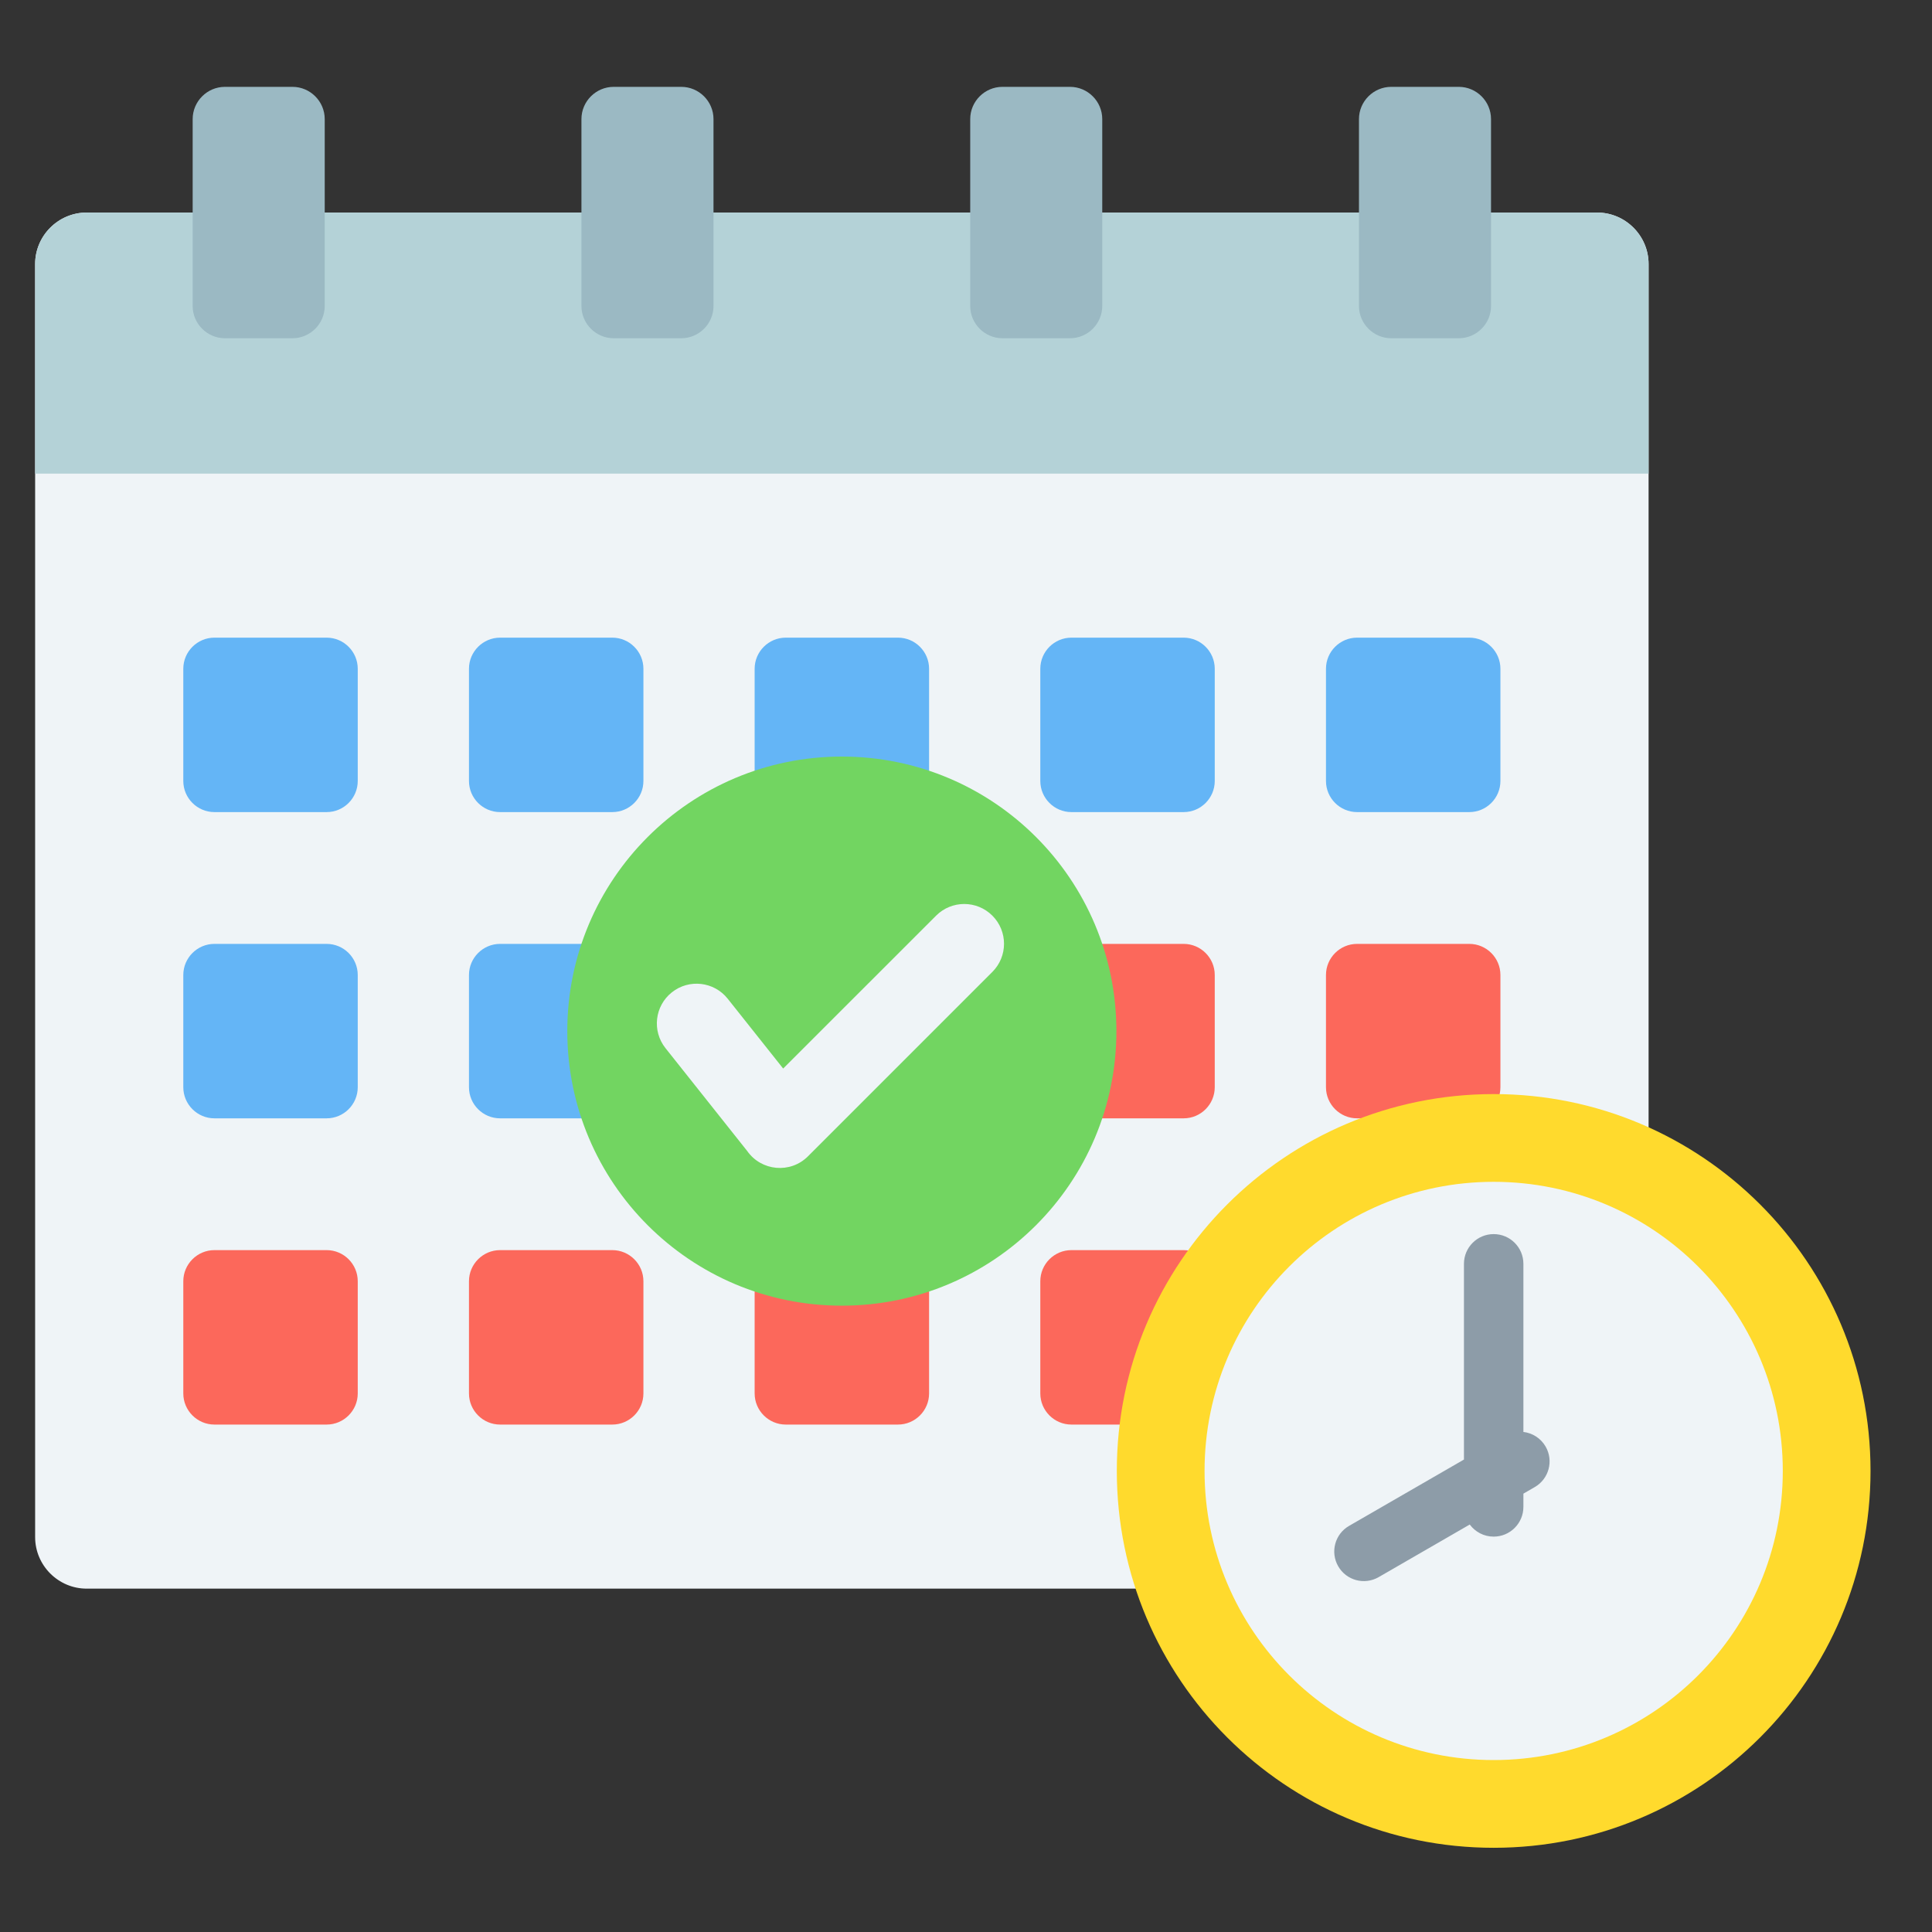
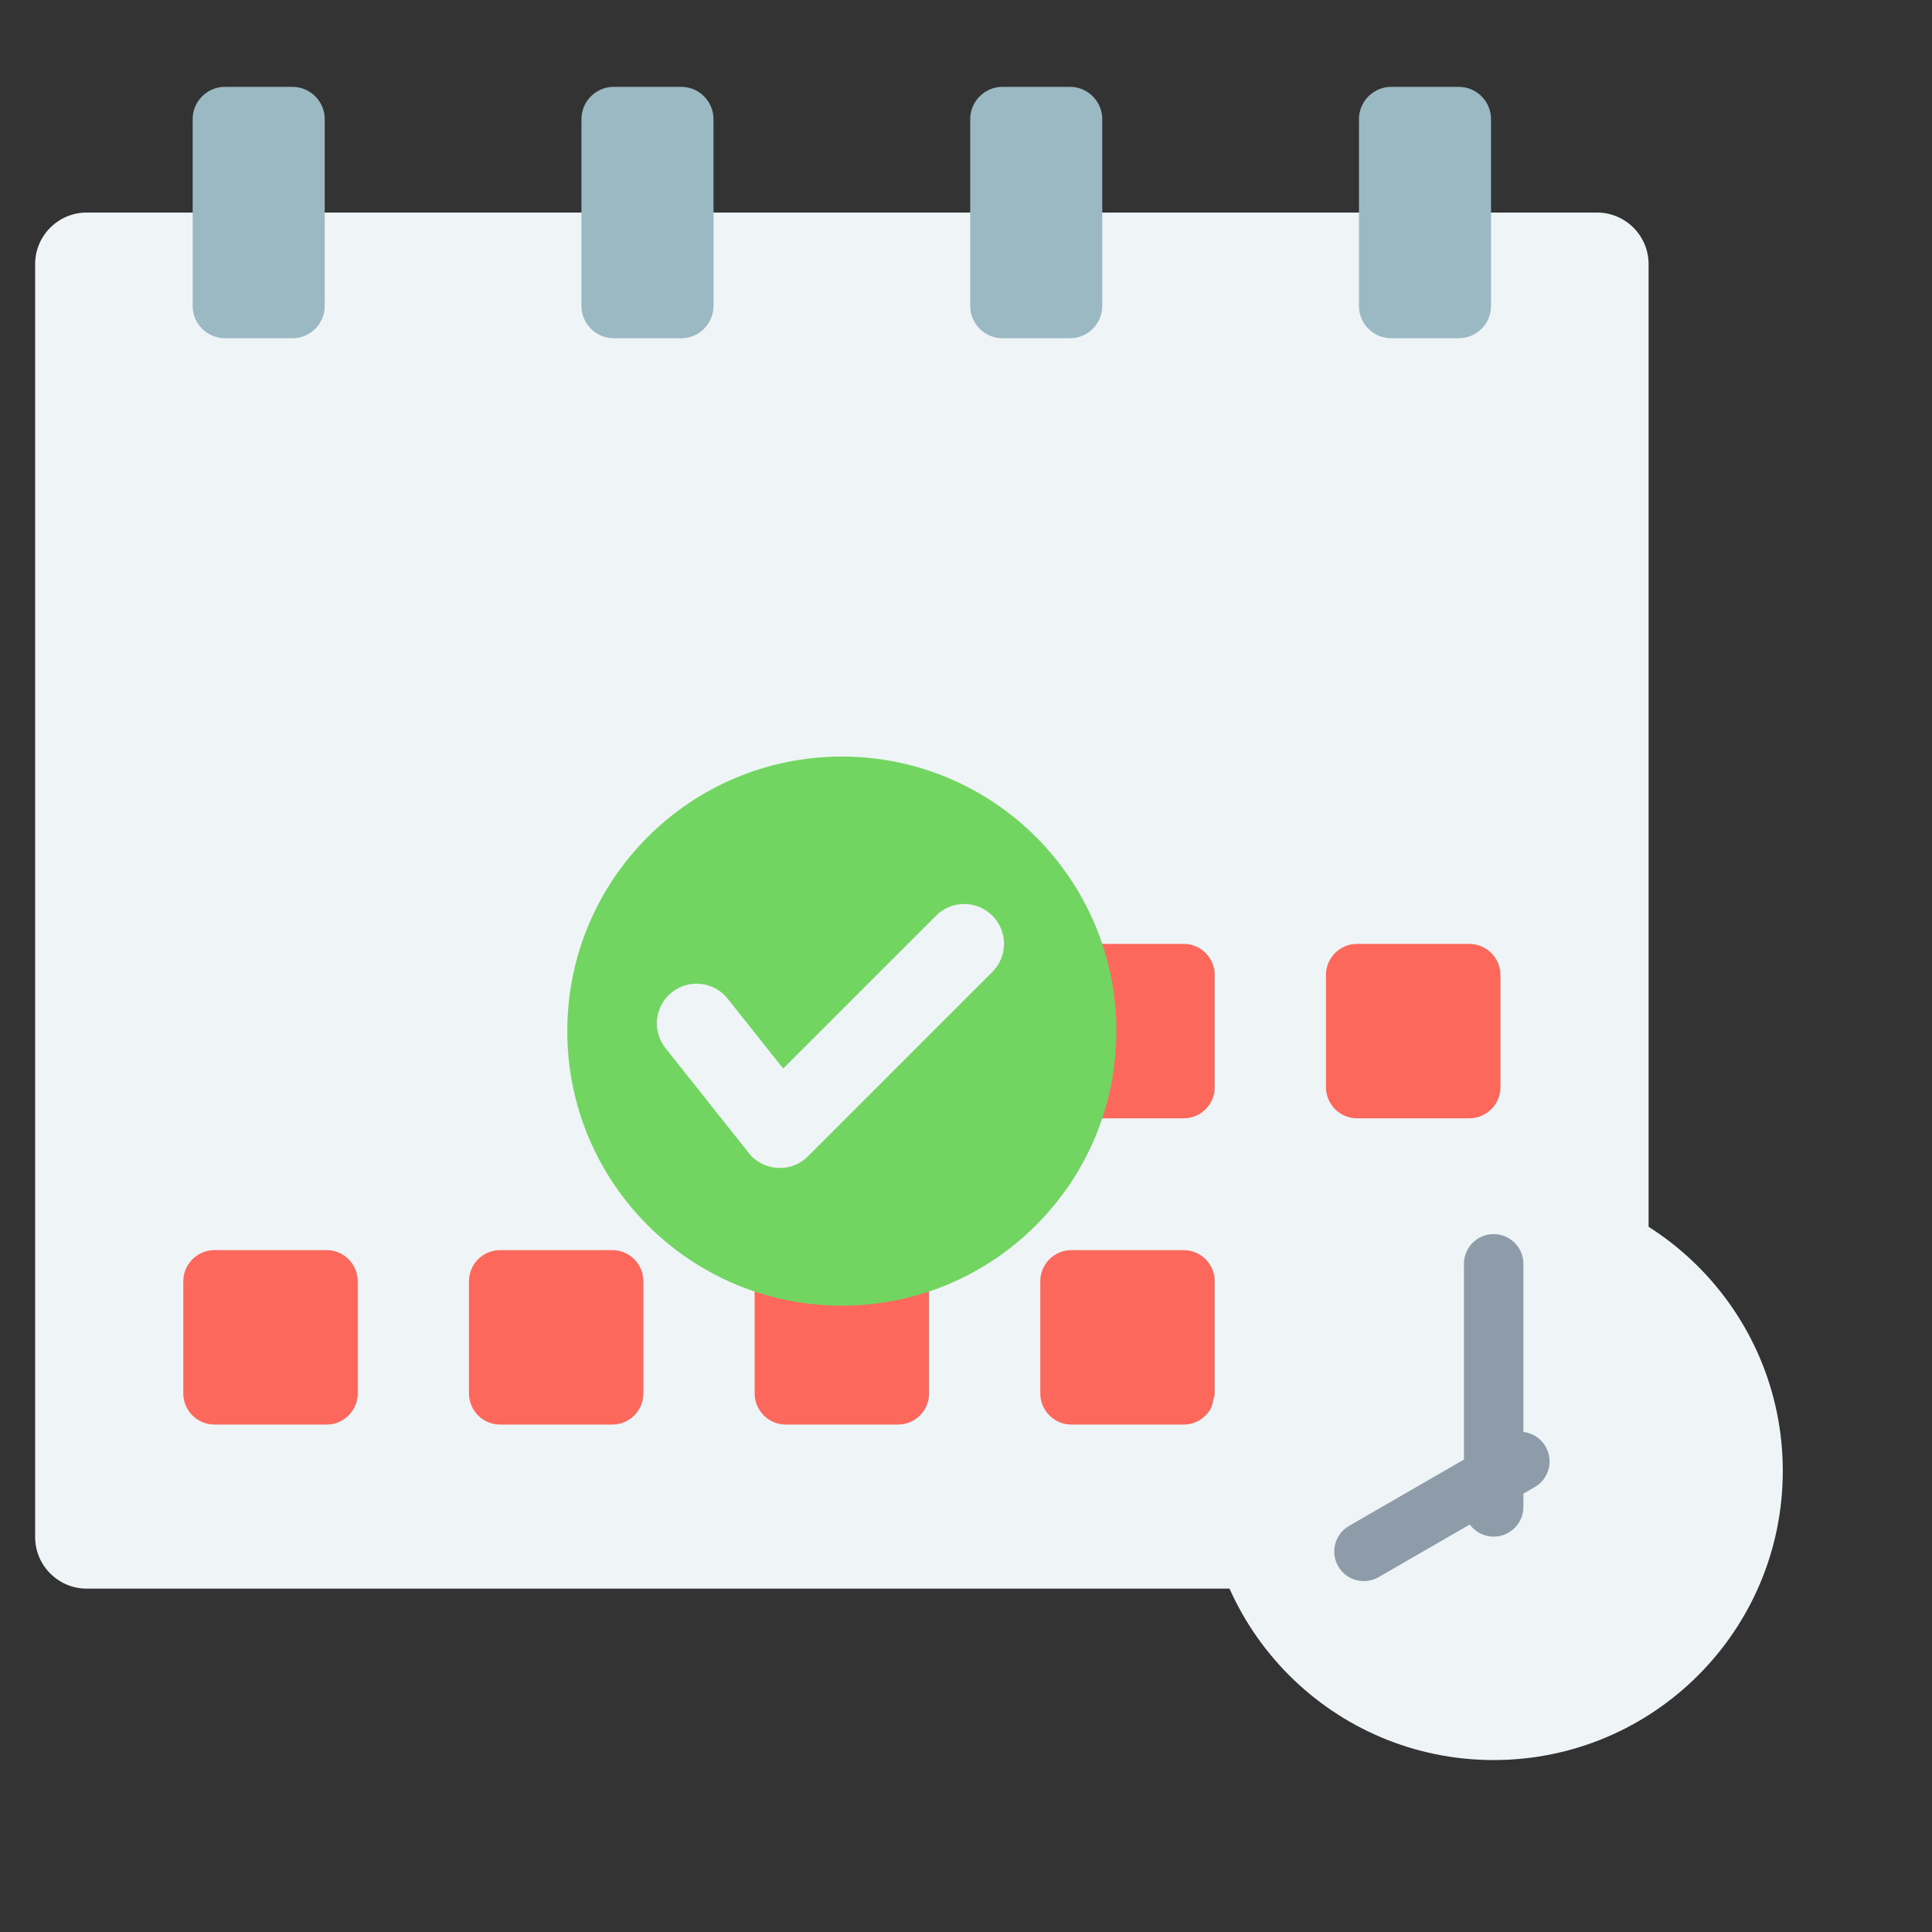
<svg xmlns="http://www.w3.org/2000/svg" width="65" height="65" viewBox="0 0 65 65" fill="none">
  <rect x="0" y="0" width="65" height="65" fill="#333333" stroke="none" />
  <g id="deadline 2">
    <g id="Group">
      <g id="Group_2">
        <path id="Vector" fill-rule="evenodd" clip-rule="evenodd" d="M2.917 7.151C1.961 7.151 1.182 7.93 1.182 8.885V51.714C1.182 52.668 1.961 53.448 2.917 53.448H53.73C54.685 53.448 55.465 52.668 55.465 51.714V8.885C55.465 7.93 54.686 7.151 53.731 7.151H2.917Z" fill="#EFF4F7" />
-         <path id="Vector_2" fill-rule="evenodd" clip-rule="evenodd" d="M1.182 15.934H55.465V8.885C55.465 7.93 54.686 7.151 53.731 7.151H2.917C1.961 7.151 1.182 7.93 1.182 8.885V15.934Z" fill="#B4D2D7" />
        <path id="Vector_3" fill-rule="evenodd" clip-rule="evenodd" d="M7.568 2.922H9.84C10.437 2.922 10.925 3.41 10.925 4.007V10.295C10.925 10.892 10.437 11.38 9.84 11.38H7.568C6.971 11.38 6.482 10.892 6.482 10.295V4.007C6.482 3.41 6.971 2.922 7.568 2.922ZM46.807 2.922H49.079C49.676 2.922 50.164 3.41 50.164 4.007V10.295C50.164 10.892 49.676 11.38 49.079 11.38H46.807C46.21 11.38 45.721 10.892 45.721 10.295V4.007C45.721 3.41 46.21 2.922 46.807 2.922ZM33.727 2.922H35.999C36.596 2.922 37.084 3.41 37.084 4.007V10.295C37.084 10.892 36.596 11.38 35.999 11.38H33.727C33.13 11.38 32.642 10.892 32.642 10.295V4.007C32.642 3.41 33.13 2.922 33.727 2.922ZM20.647 2.922H22.92C23.517 2.922 24.005 3.41 24.005 4.007V10.295C24.005 10.892 23.517 11.38 22.92 11.38H20.647C20.05 11.38 19.562 10.892 19.562 10.295V4.007C19.562 3.41 20.05 2.922 20.647 2.922Z" fill="#9BB9C3" />
      </g>
      <path id="Vector_4" fill-rule="evenodd" clip-rule="evenodd" d="M10.989 47.928H7.214C6.638 47.928 6.167 47.457 6.167 46.881V43.106C6.167 42.529 6.638 42.059 7.214 42.059H10.989C11.566 42.059 12.036 42.529 12.036 43.106V46.881C12.036 47.457 11.566 47.928 10.989 47.928ZM39.822 47.928C38.564 47.928 37.305 47.928 36.047 47.928C35.47 47.928 35 47.457 35 46.881C35 45.623 35 44.364 35 43.106C35 42.529 35.47 42.059 36.047 42.059H39.822C40.399 42.059 40.869 42.529 40.869 43.106V46.881C40.869 47.457 40.399 47.928 39.822 47.928ZM30.211 47.928C28.953 47.928 27.695 47.928 26.436 47.928C25.86 47.928 25.389 47.457 25.389 46.881C25.389 45.623 25.389 44.364 25.389 43.106C25.389 42.529 25.86 42.059 26.436 42.059H30.211C30.788 42.059 31.258 42.529 31.258 43.106V46.881C31.258 47.457 30.788 47.928 30.211 47.928ZM39.822 37.625C38.564 37.625 37.305 37.625 36.047 37.625C35.47 37.625 35 37.155 35 36.578C35 35.32 35 34.061 35 32.803C35 32.226 35.47 31.756 36.047 31.756H39.822C40.399 31.756 40.869 32.226 40.869 32.803V36.578C40.869 37.155 40.399 37.625 39.822 37.625ZM30.211 37.625C28.953 37.625 27.695 37.625 26.436 37.625C25.86 37.625 25.389 37.155 25.389 36.578C25.389 35.32 25.389 34.061 25.389 32.803C25.389 32.226 25.86 31.756 26.436 31.756H30.211C30.788 31.756 31.258 32.226 31.258 32.803V36.578C31.258 37.155 30.788 37.625 30.211 37.625ZM49.433 37.625C48.175 37.625 46.916 37.625 45.658 37.625C45.081 37.625 44.611 37.155 44.611 36.578C44.611 35.32 44.611 34.061 44.611 32.803C44.611 32.226 45.081 31.756 45.658 31.756H49.433C50.01 31.756 50.48 32.226 50.48 32.803V36.578C50.48 37.155 50.01 37.625 49.433 37.625ZM49.433 47.928H45.658C45.081 47.928 44.611 47.457 44.611 46.881V43.106C44.611 42.529 45.081 42.059 45.658 42.059H49.433C50.01 42.059 50.48 42.529 50.48 43.106V46.881C50.48 47.457 50.01 47.928 49.433 47.928ZM20.6 47.928C19.342 47.928 18.084 47.928 16.825 47.928C16.248 47.928 15.778 47.457 15.778 46.881C15.778 45.623 15.778 44.364 15.778 43.106C15.778 42.529 16.249 42.059 16.825 42.059H20.6C21.177 42.059 21.647 42.529 21.647 43.106V46.881C21.647 47.457 21.177 47.928 20.6 47.928Z" fill="#FC685B" />
-       <path id="Vector_5" fill-rule="evenodd" clip-rule="evenodd" d="M30.211 27.322C28.953 27.322 27.695 27.322 26.436 27.322C25.86 27.322 25.389 26.852 25.389 26.275C25.389 25.017 25.389 23.759 25.389 22.5C25.389 21.924 25.86 21.453 26.436 21.453H30.211C30.788 21.453 31.258 21.924 31.258 22.5V26.275C31.258 26.852 30.788 27.322 30.211 27.322ZM20.6 37.625C19.342 37.625 18.084 37.625 16.825 37.625C16.248 37.625 15.778 37.155 15.778 36.578C15.778 35.32 15.778 34.061 15.778 32.803C15.778 32.226 16.249 31.756 16.825 31.756H20.6C21.177 31.756 21.647 32.226 21.647 32.803V36.578C21.647 37.155 21.177 37.625 20.6 37.625ZM10.989 37.625H7.214C6.638 37.625 6.167 37.155 6.167 36.578V32.803C6.167 32.226 6.638 31.756 7.214 31.756H10.989C11.566 31.756 12.036 32.226 12.036 32.803V36.578C12.036 37.155 11.566 37.625 10.989 37.625ZM20.6 27.322C19.342 27.322 18.084 27.322 16.825 27.322C16.248 27.322 15.778 26.852 15.778 26.275C15.778 25.017 15.778 23.759 15.778 22.5C15.778 21.924 16.249 21.453 16.825 21.453H20.6C21.177 21.453 21.647 21.924 21.647 22.5V26.275C21.647 26.852 21.177 27.322 20.6 27.322ZM10.989 27.322H7.214C6.638 27.322 6.167 26.852 6.167 26.275V22.5C6.167 21.924 6.638 21.453 7.214 21.453H10.989C11.566 21.453 12.036 21.924 12.036 22.5V26.275C12.036 26.852 11.566 27.322 10.989 27.322ZM49.433 27.322H45.658C45.081 27.322 44.611 26.852 44.611 26.275V22.5C44.611 21.924 45.081 21.453 45.658 21.453H49.433C50.01 21.453 50.48 21.924 50.48 22.5V26.275C50.48 26.852 50.01 27.322 49.433 27.322ZM39.822 27.322C38.564 27.322 37.305 27.322 36.047 27.322C35.47 27.322 35 26.852 35 26.275C35 25.017 35 23.759 35 22.5C35 21.924 35.47 21.453 36.047 21.453H39.822C40.399 21.453 40.869 21.924 40.869 22.5V26.275C40.869 26.852 40.399 27.322 39.822 27.322Z" fill="#64B5F6" />
      <g id="Group_3">
        <path id="Vector_6" d="M28.323 43.928C33.425 43.928 37.56 39.792 37.56 34.691C37.56 29.589 33.425 25.454 28.323 25.454C23.222 25.454 19.086 29.589 19.086 34.691C19.086 39.792 23.222 43.928 28.323 43.928Z" fill="#72D561" />
        <path id="Vector_7" fill-rule="evenodd" clip-rule="evenodd" d="M31.494 30.806C32.017 30.283 32.864 30.283 33.387 30.806C33.91 31.329 33.91 32.176 33.387 32.699L27.183 38.903C26.591 39.495 25.613 39.402 25.137 38.722L22.39 35.264C21.93 34.686 22.026 33.845 22.604 33.386C23.182 32.926 24.023 33.023 24.482 33.6L26.349 35.95L31.494 30.806Z" fill="#EFF4F7" />
      </g>
      <g id="Group_4">
-         <path id="Vector_8" d="M50.253 62.167C57.255 62.167 62.932 56.49 62.932 49.488C62.932 42.485 57.255 36.809 50.253 36.809C43.25 36.809 37.574 42.485 37.574 49.488C37.574 56.49 43.25 62.167 50.253 62.167Z" fill="#FFDA2D" />
        <path id="Vector_9" d="M50.253 59.215C55.625 59.215 59.98 54.86 59.98 49.488C59.98 44.116 55.625 39.761 50.253 39.761C44.881 39.761 40.526 44.116 40.526 49.488C40.526 54.86 44.881 59.215 50.253 59.215Z" fill="#EFF4F7" />
        <path id="Vector_10" fill-rule="evenodd" clip-rule="evenodd" d="M51.253 50.698C51.253 51.25 50.805 51.698 50.253 51.698C49.923 51.698 49.63 51.538 49.448 51.291L46.381 53.062C45.904 53.336 45.296 53.172 45.022 52.695C44.748 52.218 44.912 51.61 45.389 51.336L49.253 49.105V42.52C49.253 41.967 49.701 41.52 50.253 41.52C50.805 41.52 51.253 41.967 51.253 42.52V48.176C51.554 48.212 51.836 48.384 52 48.667C52.276 49.144 52.113 49.754 51.637 50.03L51.253 50.252V50.698H51.253Z" fill="#8D9CA8" />
      </g>
    </g>
  </g>
</svg>